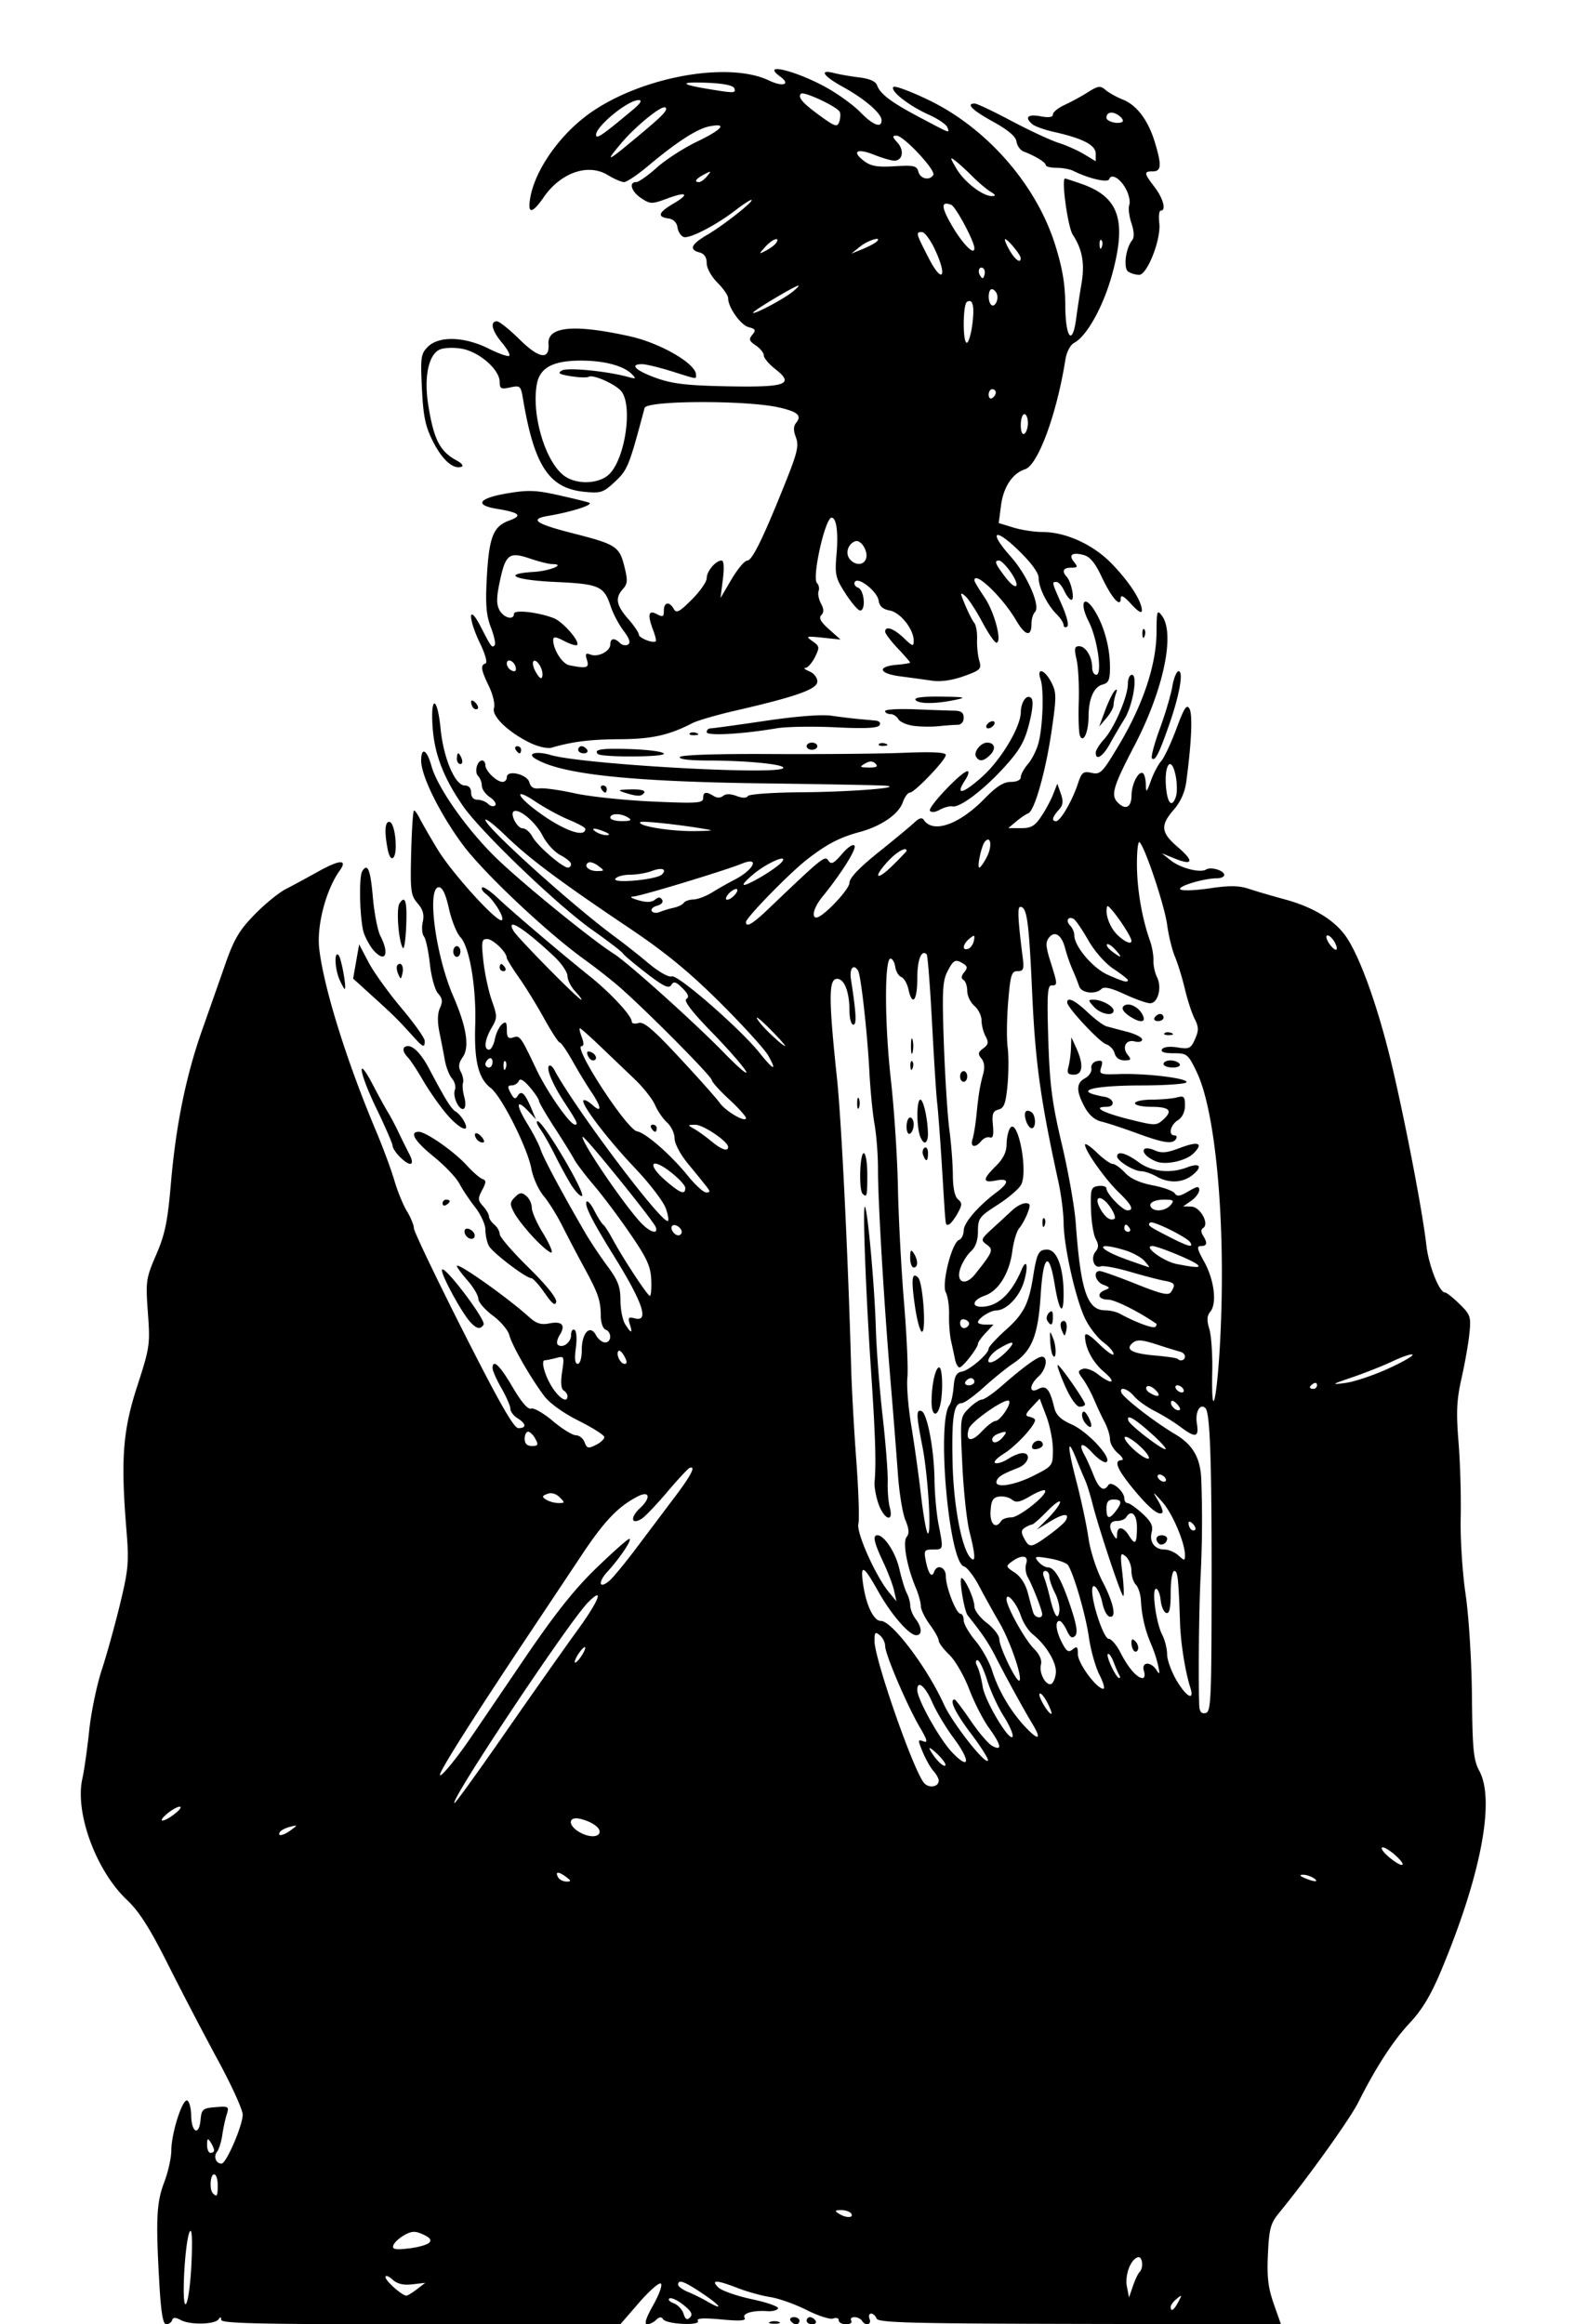
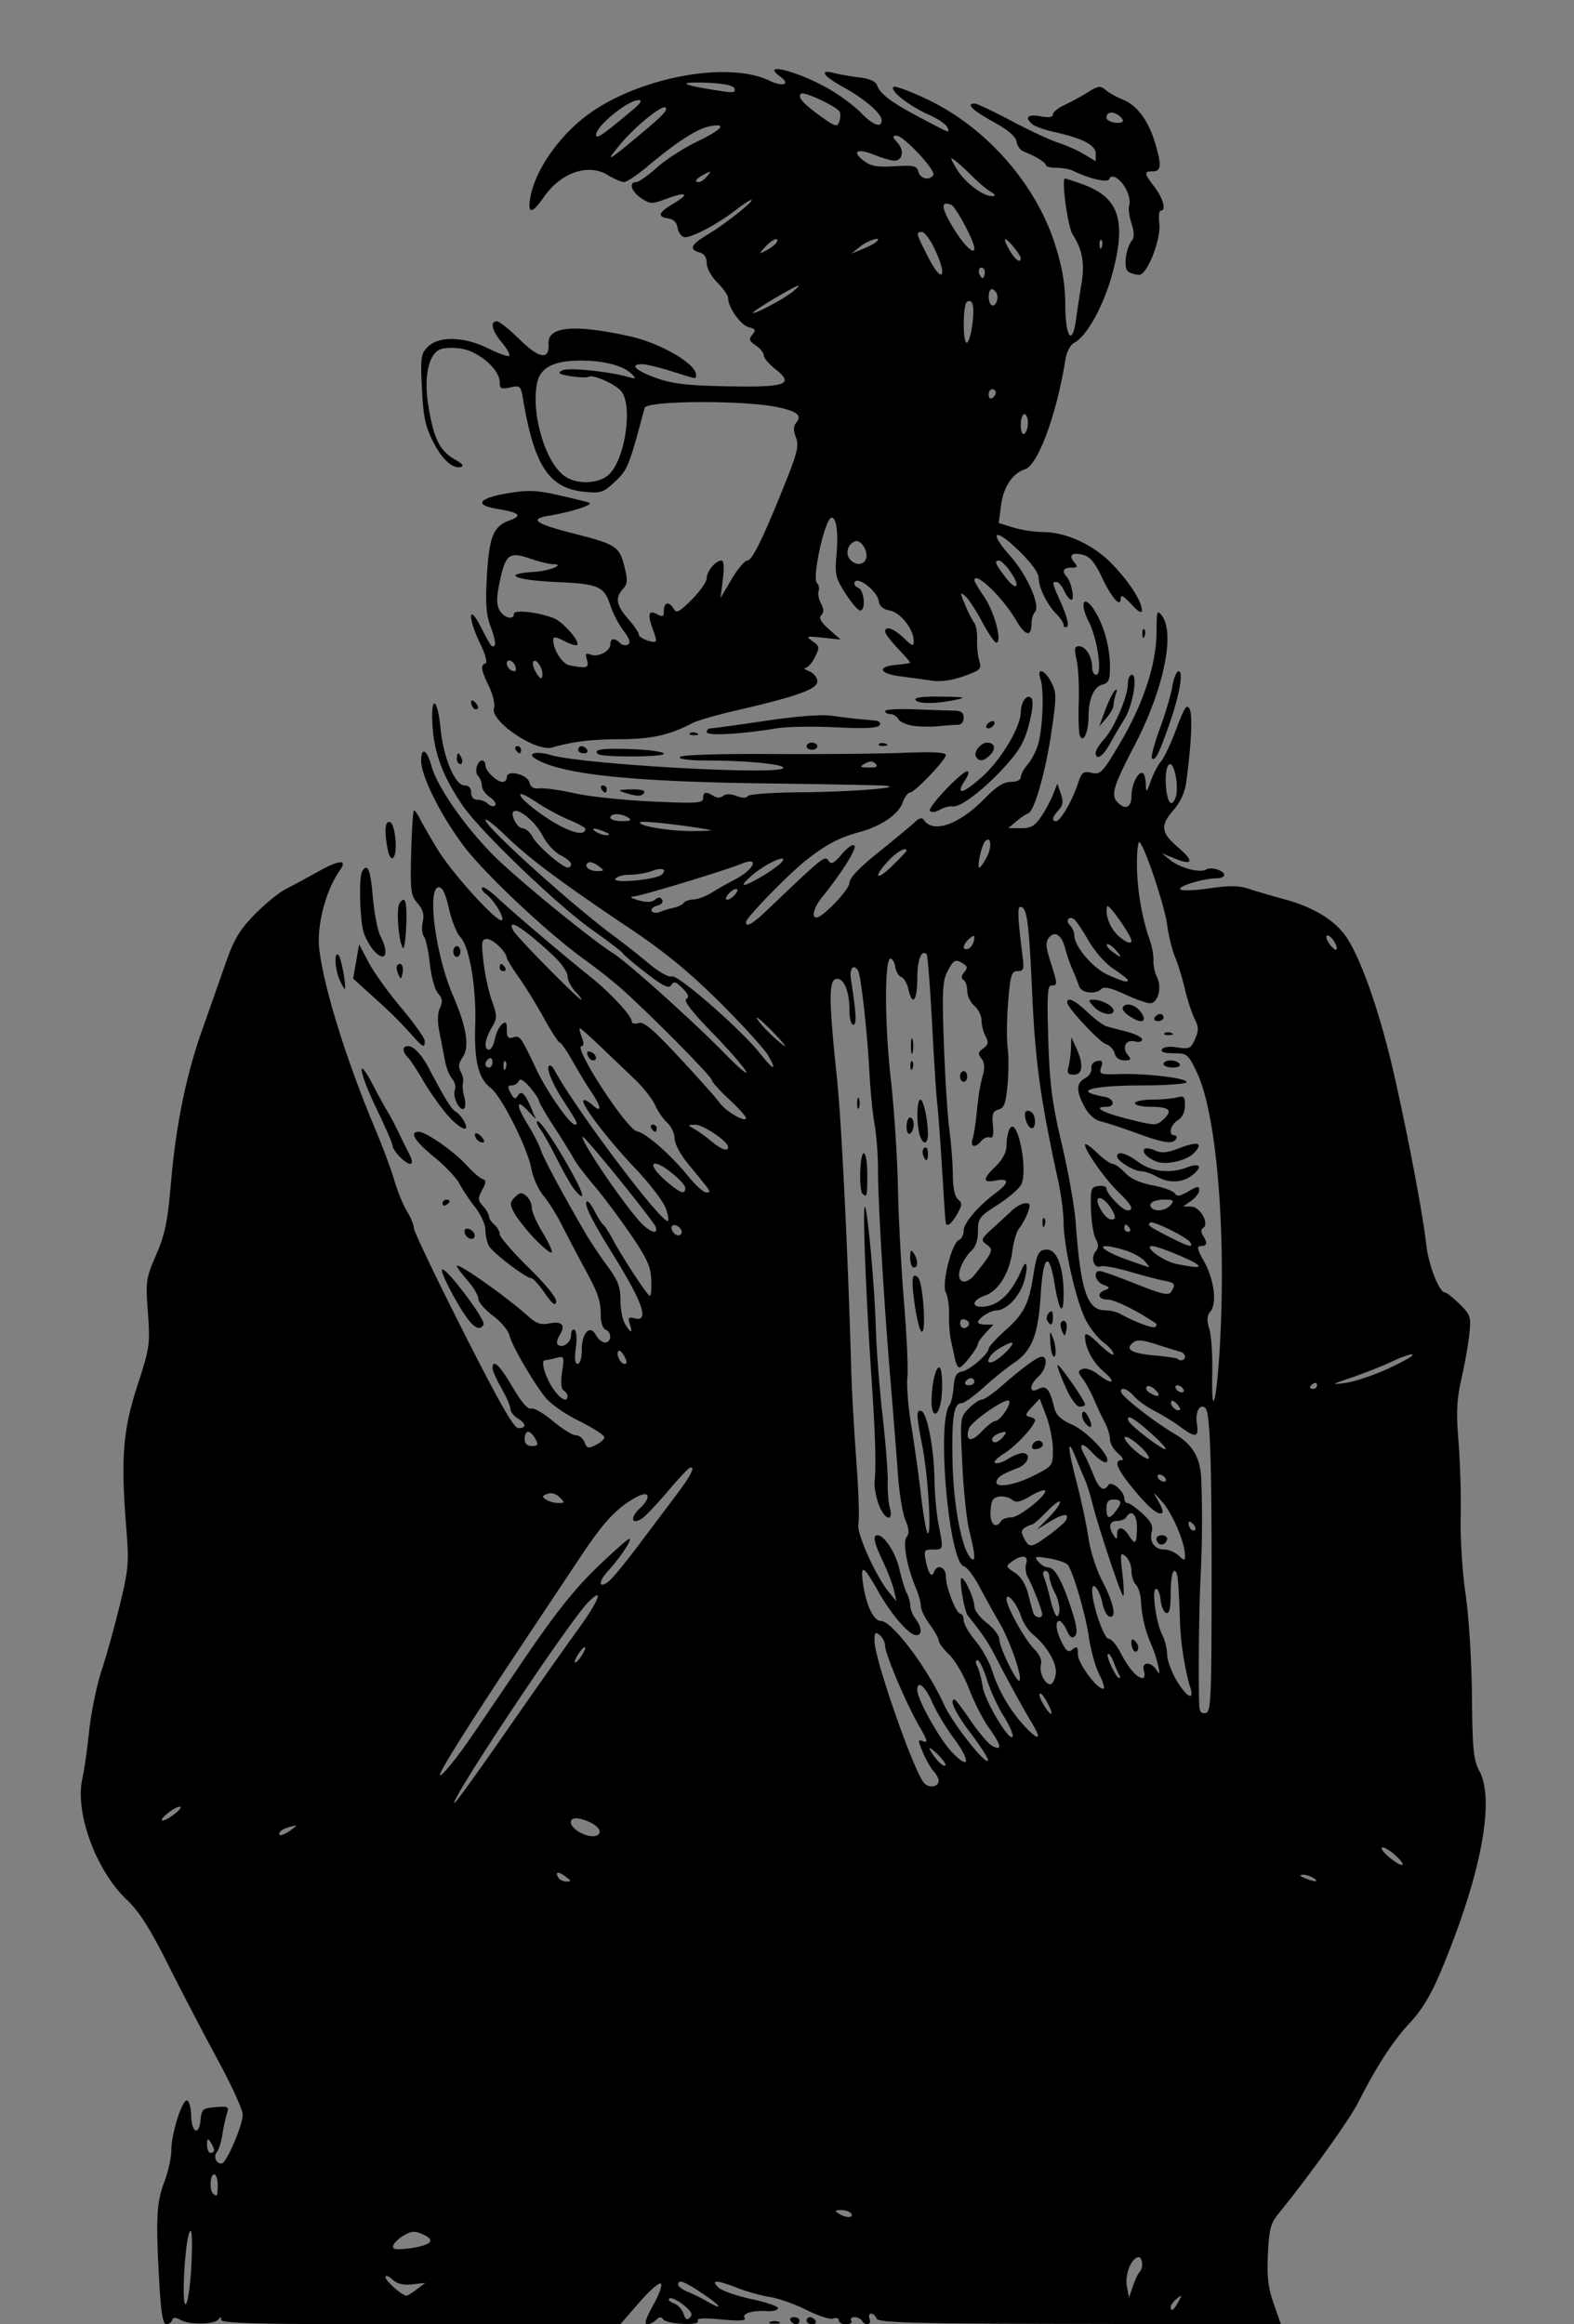
<svg xmlns="http://www.w3.org/2000/svg" width="141.12" height="208.32" viewBox="0 0 141.12 208.32">
  <rect x="0" y="0" width="141.12" height="208.32" fill="#808080" stroke="none" />
-   <path d="M0 104.16V0h141.12v208.32H0z" fill="#fff" />
  <path d="M14.29 204.72c-.333-5.787-.262-7.303.43-9.123.352-.926.64-2.21.64-2.852 0-1.524.984-4.63 1.42-4.483.187.063.35.669.361 1.347.027 1.535.698 1.864.837.41.094-.979.196-1.067 1.345-1.16 1.171-.097 1.23-.06 1.007.64-.13.407-.31 1.245-.401 1.861-.09.616-.304 1.294-.474 1.506-.335.417-.088 1.054.408 1.054.42 0 1.897-3.418 1.897-4.392 0-.435-.99-2.614-2.2-4.84a360.983 360.983 0 01-4.45-8.528c-1.68-3.346-2.626-4.836-3.736-5.884-2.764-2.612-4.676-7.813-3.99-10.86.166-.742.442-2.678.612-4.302.17-1.625.675-4.065 1.12-5.423.446-1.358 1.187-4.022 1.646-5.92.754-3.115.81-3.763.573-6.651-.52-6.348-.328-8.895.97-12.888 1.122-3.453 1.163-3.737.954-6.577-.207-2.832-.173-3.071.743-5.192.788-1.823 1.025-2.97 1.319-6.383.448-5.222 1.35-9.65 2.801-13.76.622-1.76 1.558-4.424 2.082-5.92.776-2.22 1.257-3.034 2.613-4.424.915-.937 2.167-1.962 2.783-2.279.616-.316 1.957-1.041 2.979-1.61 1.876-1.045 2.606-1.073 1.887-.072-1.246 1.736-2.087 4.948-1.843 7.035.414 3.525 2.46 10.078 5.106 16.354.622 1.477 1.357 3.463 1.634 4.414.276.95.784 2.19 1.129 2.755.344.565.62 1.243.614 1.507-.006.264 1.974 4.404 4.399 9.2 3.254 6.433 4.558 8.72 4.973 8.72.747 0 .712-.392-.078-.886-.352-.22-.64-.6-.64-.844 0-.245-.358-1.071-.796-1.837-.438-.766-.798-1.573-.8-1.793-.009-.897.642-.286 1.796 1.687.787 1.345 1.375 2.028 1.654 1.921.239-.091 1.116.41 1.95 1.113.835.703 1.765 1.279 2.067 1.279.302 0 .654.283.782.628.203.548.332.579 1.01.24.429-.213.77-.532.758-.708-.011-.176-1.049-.835-2.305-1.464-1.386-.693-2.607-1.575-3.103-2.24-1.24-1.66-2.882-4.53-3.108-5.432-.111-.442-.78-1.231-1.486-1.754-.706-.522-1.287-1.197-1.291-1.499-.005-.302-.44-1.04-.968-1.642-.528-.601-.96-1.186-.96-1.299 0-.387 4.464 2.763 6.463 4.56.665.6 1.083.733 1.827.584 1.141-.228 1.485.154.933 1.038-.22.352-.302.735-.185.853.398.398 1.202-.16 1.202-.834 0-.368.14-.582.312-.476.177.11.227.812.116 1.619-.132.966-.078 1.426.169 1.426.208 0 .363-.528.363-1.24 0-1.542.742-2.325 1.269-1.34.194.363.564.66.822.66.584 0 .621-.922.046-1.143-.233-.089-.427-.624-.431-1.19-.01-1.44-.209-2.02-1.495-4.387a158.692 158.692 0 01-1.978-3.767c-.465-.928-1.214-2.125-1.665-2.66-.45-.535-.94-1.628-1.09-2.43-.352-1.884-2.676-6.497-3.645-7.234-1.097-.836-1.491-2.42-1.387-5.584.111-3.398-.499-7.045-1.326-7.926-.332-.352-.795-1.505-1.029-2.56-.286-1.287-.581-1.919-.898-1.919-1.108 0-.31 6.08 1.281 9.76 1.207 2.792 1.482 4.571.847 5.478-.361.516-.405.861-.165 1.31.179.334.266.78.194.99-.072.21-.02.776.116 1.258.136.481.12.953-.034 1.049-.4.247-1.039-1.077-.809-1.676.106-.276-.008-.733-.252-1.015-.244-.283-.535-1.018-.645-1.634-.11-.616-.331-1.757-.49-2.537-.19-.927-.174-1.672.047-2.158.264-.578.226-.867-.168-1.304-.282-.312-.607-1.483-.733-2.641-.124-1.144-.363-2.254-.532-2.467-.169-.213-.217-.797-.107-1.297.147-.667.021-1.117-.467-1.68-.609-.703-.659-1.1-.572-4.542.053-2.074.168-3.77.256-3.77s.32.324.515.719c.196.394.912 1.636 1.593 2.759 1.313 2.167 5.429 6.688 5.774 6.343.242-.242-.735-1.822-1.457-2.359-.277-.205-.418-.46-.314-.564.105-.105.74.328 1.411.961 1.348 1.27 5.749 5.01 8.288 7.04 1.811 1.45 3.71 3.501 3.71 4.01 0 .181.273.244.606.138.47-.15 1.301.554 3.696 3.13 1.7 1.826 3.307 3.632 3.573 4.012.536.765 2.365 1.83 2.365 1.376 0-.158-.684-.918-1.52-1.688-.836-.77-1.532-1.545-1.547-1.721-.032-.377-6.451-6.817-8.542-8.57a56.97 56.97 0 00-2.837-2.208c-3.361-2.405-9.114-7.83-10.967-10.342-2.036-2.76-3.707-6.14-3.707-7.498 0-1.272.513-1.012.921.466.549 1.985 3.285 5.844 5.947 8.386 2.424 2.315 8.524 7.27 10.392 8.44 1.256.787 7.256 6.175 9.906 8.897 1.301 1.336 2.183 2.08 1.959 1.653-.224-.427-1.606-2.007-3.07-3.512-1.777-1.826-2.535-2.814-2.279-2.973.275-.17.176-.446-.347-.968-.59-.592-.783-.646-1.006-.286-.217.35-.69.126-2.215-1.048-1.067-.821-2.023-1.626-2.123-1.79-.101-.163-1.336-1.108-2.744-2.1-3.092-2.18-10.012-8.813-11.6-11.121-1.73-2.512-2.54-4.609-2.712-7.02-.21-2.942.422-2.84.713.113.26 2.638 1.3 5.081 2.162 5.081.363 0 .576.237.576.64s.213.64.576.64c.317 0 .746.17.955.379.208.208.489.264.624.125.135-.14-.079-.472-.475-.738-.396-.266-.72-.726-.72-1.021 0-.295-.149-.686-.33-.867-.363-.363-.093-1.398.364-1.398.157 0 .286.194.286.43 0 .513 1.014 1.49 1.545 1.49.206 0 .375-.191.375-.425 0-.692 1.832-.264 2.025.473.113.433.392.596.91.533.41-.051 1.825.147 3.145.44 1.32.293 4.452.625 6.96.738 4.018.182 4.56.146 4.56-.297 0-.57.27-.625.95-.195.29.184.61.18.84-.012.24-.198.668-.196 1.2.006.528.2.896.203 1.018.007.106-.172 2.264-.322 4.89-.34 4.345-.029 9.27-.422 7.422-.591-.44-.04-5.31-.133-10.824-.204-12.15-.158-18.287-.823-20.559-2.227-.765-.473.154-.684 1.383-.318 2.819.84 20.448 1.831 20.855 1.172.205-.332-3.23-.675-6.794-.678-1.64-.001-2.585-.121-2.466-.313.117-.19 3.327-.294 8.258-.267 4.437.024 9.759-.025 11.827-.11 2.575-.104 3.76-.043 3.76.193 0 .447-2.8 3.375-3.228 3.375-.179 0-.465.396-.636.88-.372 1.056-1.943 2.136-3.856 2.65-1.811.488-2.985 1.102-4.76 2.492-1.575 1.233-5.436 5.193-5.439 5.578-.003.52.586.181 1.95-1.12 4.96-4.732 5.122-4.863 5.439-4.386.252.381.475.272 1.224-.6.527-.613 1.003-.925 1.12-.735.191.308-1.198 2.509-2.919 4.626-.718.883-.974 1.82-.495 1.81.576-.01 2.96-2.517 2.96-3.112 0-.434.884-1.362 2.64-2.768 1.452-1.163 2.9-2.363 3.216-2.668.38-.364.652-.437.8-.212.831 1.266 3.189.437 5.49-1.929 1.023-1.05 1.68-1.466 2.32-1.466.536 0 .894-.173.894-.431 0-.237.289-.764.641-1.17.353-.407.779-1.257.947-1.89.395-1.487.502-4.786.185-5.709-.378-1.099.364-.888.965.275.47.91.472 1.287.016 4.408-.53 3.621-1.536 7.15-2.091 7.336-.184.061-.66.383-1.059.716l-.724.604 1.12.008c.91.007 1.251-.186 1.821-1.03.386-.57.871-1.469 1.079-1.997l.376-.96.315.898c.245.7.2 1.025-.198 1.466-.574.634-.656.996-.225.996.38 0 1.446-1.826 1.94-3.325.352-1.065.485-1.172 1.248-1.005.793.175.972-.013 2.54-2.662 2.094-3.537 3.26-7.075 3.274-9.933.01-1.93.052-2.06.48-1.494 1.21 1.6.147 6.65-2.449 11.626-1.937 3.715-2.157 4.469-1.497 5.129.702.702 1.216.427 1.226-.656.01-1.069.69-2.313 1.062-1.942.114.115.214.58.222 1.035.012.708.077.651.45-.394.24-.672.655-1.464.923-1.76.268-.297.88-1.598 1.36-2.891.705-1.904.93-2.247 1.181-1.799.29.519.176 3.08-.293 6.551a4.772 4.772 0 01-1.115 2.491c-1.23 1.405-1.161 2.053.358 3.353 1.486 1.272 1.372 1.69-.279 1.021l-1.159-.469.8.635c.88.699 2.643 1.153 3.182.82.433-.267 1.618.092 1.618.49 0 .165-.296.299-.658.299-1.168 0-3.552.718-3.281.989.144.144 1.32.105 2.613-.087 1.782-.265 2.635-.255 3.519.038.642.213 2.105.642 3.252.953 2.613.708 4.56 1.921 5.568 3.469 1.312 2.015 2.943 6.709 4.143 11.918 1.256 5.453 2.648 12.776 2.968 15.617.202 1.785 1.16 4.223 1.662 4.223.139 0 .727.464 1.307 1.031.98.958 1.043 1.144.891 2.64-.09.885-.407 2.689-.705 4.009-.441 1.952-.492 3.028-.27 5.76.149 1.848.236 4.872.192 6.72-.044 1.873.15 4.918.438 6.88.292 1.995.54 5.946.57 9.12.048 4.822.14 5.756.662 6.72 1.432 2.645.14 9.392-3.43 17.92-.903 2.156-1.71 3.505-2.777 4.64-1.515 1.612-3.057 3.985-4.653 7.164-.757 1.506-4.502 6.729-7.098 9.899-.755.923-.887 1.407-.995 3.68-.098 2.044.016 3.02.521 4.458l.647 1.84-18.042-.035c-15.099-.03-18.07-.108-18.213-.48-.094-.245-.315-.446-.49-.446-.177 0-.238.216-.137.48.204.532-.371.666-.684.16-.109-.176-.414-.32-.678-.32-.264 0-.39.144-.282.32.109.176-.099.32-.461.32-.363 0-.659-.16-.659-.354 0-.195-.223-.269-.496-.164-.274.105-1.343-.236-2.376-.758-1.034-.522-2.502-1.045-3.264-1.162-.761-.117-2.073-.48-2.916-.807-1.913-.743-2.453-.763-1.754-.064.292.292 1.654.77 3.028 1.063 1.374.293 2.426.666 2.338.83-.088.162-.52.271-.96.24-1.3-.09-2.289.198-2.043.596.163.263-.406.303-2.088.146-1.602-.148-2.247-.11-2.102.126.284.458-2.808.313-3.114-.146-.156-.235-.35-.217-.624.057-.218.218-.585.397-.816.397-.276 0-.086-.59.559-1.732.54-.958.842-1.816.674-1.92-.167-.103-1.048.672-1.958 1.722l-1.654 1.91-17.897.015c-14.22.011-17.898-.069-17.902-.39-.003-.278-.079-.295-.24-.055-.316.471-2.544.521-3.376.076-.496-.266-.7-.263-.79.008-.067.201-.304.366-.527.366-.29 0-.463-1.022-.612-3.6zm46.984 1.861c-.525-.418-1.086-.678-1.249-.578-.162.1.006.293.372.429.367.136.766.558.887.94.163.515.312.6.581.33.27-.268.117-.556-.591-1.121zm44.367-.261c.348-.653.334-.679-.149-.28-.292.24-.532.565-.532.72 0 .488.284.305.681-.44zm-88.474-3.484c.096-2.104.043-3.14-.145-2.836-.446.722-.78 6.925-.35 6.495.19-.189.412-1.836.495-3.66zM63.04 205.6c-1.698-1.143-2.24-1.344-2.24-.831 0 .158.396.451.88.65.484.198 1.24.57 1.68.826 1.543.898 1.328.464-.32-.645zm-25.657-.425l.742-.572-1.157.135c-.803.094-1.348-.037-1.782-.43-.344-.312-.626-.411-.626-.22 0 .344 1.508 1.678 1.883 1.665.108-.004.531-.264.94-.578zm64.777-1.525c.4-.395.271-1.474-.16-1.333-.653.213-1.163 1.613-.962 2.64l.186.959.348-1.015c.191-.558.456-1.121.588-1.251zm-63.683-2.638c.24-.242.083-.458-.538-.742-.723-.329-1.025-.317-1.703.065-.454.256-.891.666-.972.911-.118.355.162.412 1.362.277.83-.094 1.663-.324 1.85-.511zM76.32 198.4c-.109-.176-.513-.318-.899-.315-.57.004-.611.063-.221.315.63.407 1.372.407 1.12 0zm-56.8-2.56c0-.528-.144-.96-.32-.96-.356 0-.442 1.372-.107 1.707.362.361.427.247.427-.747zm-.325-3.12c-.003-.132-.144-.456-.315-.72-.25-.388-.311-.342-.315.24-.003.396.139.72.315.72s.318-.108.315-.24zm31.507-24.534c-.67-.49-.974-.436-.635.113.116.187.446.341.733.341.437 0 .42-.074-.098-.454zm67.058.134c-.264-.17-.696-.302-.96-.293-.316.012-.262.112.16.293.88.378 1.385.378.8 0zm7.243-2.124c-.504-.434-1.003-.703-1.107-.598-.105.105.235.531.757.947 1.235.988 1.544.68.35-.349zm-71.243-2.031c0-.4-.739-.897-1.682-1.134-1.194-.3-1.203.619-.01 1.243.844.442 1.692.388 1.692-.109zm-27.661-.15c.6-.447.595-.457-.104-.28-.399.1-.803.309-.899.464-.27.438.315.33 1.003-.183zM15.68 162.56c.44-.344.636-.629.435-.633-.2-.004-.704.276-1.12.622-.983.82-.36.829.685.011zm29.634-7.28c2.414-3.476 5.314-7.592 6.445-9.146 1.953-2.685 2.466-4.022.97-2.524-1.685 1.684-12.54 17.99-11.977 17.99.095 0 2.148-2.844 4.562-6.32zm38.846 4.311c0-.187-.21-.573-.468-.858-.257-.284-.69-1.047-.96-1.695-.457-1.095-.454-1.163.053-.969.43.165.36-.106-.328-1.281-1.144-1.953-3.097-6.528-3.097-7.257 0-.315-.216-.752-.48-.971-.408-.338-.48-.26-.474.52.01 1.629 3.468 11.548 4.429 12.706.432.52 1.325.39 1.325-.195zm-42.08-3.667c.528-.767 2.688-3.944 4.8-7.06 2.819-4.157 4.564-6.365 6.56-8.299 1.496-1.45 2.838-2.637 2.982-2.64.312-.006-.841 1.722-1.97 2.952-.911.991-.708 1.606.245.744.342-.31 1.45-1.665 2.462-3.012a3530.52 3530.52 0 013.38-4.491c1.449-1.92 1.885-2.79 1.276-2.545-.145.059-1.045 1.029-2 2.156-.954 1.126-1.98 2.201-2.28 2.388-.948.592-1.06-.106-.153-.948 1-.926.87-1.602-.201-1.05-1.755.904-2.978 2.178-4.987 5.193l-5.361 8.048c-4.268 6.407-7.141 10.94-7.361 11.61-.21.64 1.221-1.032 2.608-3.046zm41.94 1.266c-.499-.478-.793-.654-.655-.39.423.805 1.208 1.614 1.39 1.432.094-.094-.237-.563-.735-1.042zm1.48-1.415c-.695-.932-1.56-2.379-1.924-3.215-.626-1.441-1.336-2.021-1.336-1.091 0 .833 1.993 4.402 3.115 5.579 1.594 1.671 1.693.803.145-1.273zm1.555-.396c-1.397-1.845-1.98-3.059-1.467-3.059.082 0 .733.86 1.447 1.912.714 1.052 1.583 2.065 1.932 2.252.918.491.81-.086-.307-1.627-.516-.713-1.312-2.272-1.768-3.465-.455-1.192-1.256-2.578-1.78-3.08-.524-.501-.952-1.073-.952-1.27 0-.197-.36-.846-.8-1.442-.44-.596-.8-1.34-.8-1.651 0-.312-.2-1.04-.443-1.618-.806-1.911-1.207-4.125-.83-4.58.25-.3.218-.719-.113-1.51-.252-.604-.554-2.452-.67-4.109-.118-1.657-.418-5.46-.669-8.452-.591-7.074-1.122-16.044-1.118-18.901.002-1.244-.136-3.044-.307-4-.17-.957-.381-3.107-.468-4.779-.18-3.465-.756-8.594-1.01-9.004-.403-.654-.789-.195-.64.764.479 3.106.528 4.08.208 4.08-.187 0-.34-.567-.34-1.26 0-1.764-.511-2.972-1.2-2.837-.668.13-.651 1.986.08 8.897.402 3.8.997 15.943 1.27 25.92.05 1.848.258 5.592.462 8.32.203 2.728.288 5.292.188 5.699-.195.793 1.551 4.695 2.748 6.141l.663.8-.21-.95c-.114-.522-.558-1.688-.985-2.59-.812-1.719-.955-2.38-.512-2.38.624 0 1.638 1.56 1.974 3.04.2.88.499 1.85.663 2.156.165.305.304.81.31 1.12.005.31.22.844.48 1.185.581.77.606 1.459.052 1.459-.632 0-2.245-1.86-3.396-3.913-1.303-2.328-1.611-2.507-1.385-.807.263 1.978.95 3.44 1.615 3.44.998 0 4.15 4.176 5.659 7.498.756 1.663 3.769 5.493 3.939 5.006.052-.15-.632-1.231-1.52-2.405zM78.768 134.8c-.236-.66-.396-1.56-.355-2 .15-1.656.07-4.176-.317-9.92-.474-7.032-.77-14.942-.551-14.719.249.254.876 7.21.98 10.879.052 1.848.324 5.376.603 7.84.28 2.464.487 5.128.462 5.92-.026.792.059 1.836.188 2.32.366 1.376-.503 1.1-1.01-.32zm-1.435-27.813c-.342-.342-.245-3.627.107-3.627.178 0 .32.853.32 1.92 0 1.937-.04 2.094-.427 1.707zm-.482-8.107c0-.44.072-.62.16-.4.09.22.09.58 0 .8-.088.22-.16.04-.16-.4zm13.132 54.928c-.51-.805-1.178-2.26-1.485-3.235-.307-.975-.693-1.773-.859-1.773-.183 0-.189.22-.015.56.158.308.374 1.123.48 1.81.201 1.31 2.476 5.089 2.685 4.462.067-.2-.296-1.02-.806-1.824zm2.573.689c-.795-1.318-2.331-4.12-3.3-6.017-.632-1.24-1.171-2.04-2.495-3.698-.316-.396-.8-3.342-.549-3.342.301 0 1.148 1.865 1.148 2.528 0 .355.498 1.02 1.12 1.494.616.47 1.12 1.13 1.12 1.467 0 .712 1.567 3.93 1.8 3.697.289-.288-.843-3.565-1.79-5.186-.515-.88-1.329-2.346-1.809-3.257-.48-.912-1.099-1.717-1.376-1.79-1.348-.355-2.469-12.972-1.287-14.477.14-.178.301-.897.358-1.597.08-.977.253-1.3.744-1.387.694-.124 2.4-1.59 2.4-2.063 0-.16.71-.93 1.579-1.71 1.567-1.41 2.02-2.302 2.411-4.759.335-2.102.492-2.4 1.26-2.4.878 0 1.47 1.617 1.47 4.01 0 2.01-.397 1.567-.8-.891-.504-3.074-1.027-2.681-1.256.945-.23 3.62-.779 5.004-2.424 6.108-.616.413-1.824 1.39-2.684 2.17-.86.78-1.75 1.418-1.979 1.418-.71 0-.906 1.302-.811 5.382.09 3.844.828 7.7 1.628 8.5.454.454.42-.254-.114-2.375-.243-.96-.532-3.66-.642-6-.2-4.214-.195-4.26.586-5.04.433-.433.957-.787 1.166-.787.208 0 .997-.54 1.753-1.2 1.996-1.742 3.23-2.64 3.628-2.64.58 0 .392 1.142-.291 1.76-.865.783-.875 1.588-.013 1.127.692-.37 1.02.018 1.419 1.689.156.653.58 1.058 1.564 1.495 1.444.642 3.653 3.034 3.111 3.368-.177.11-.754-.273-1.282-.851-.926-1.014-1.29-.848-.647.296.171.306.524 1.096.784 1.756.472 1.203.923 1.497 1.317.86.259-.42 1.427.555 1.427 1.19 0 .236.135.43.3.43.165 0 .761.42 1.324.935.775.707.977 1.112.833 1.663-.231.885.27 1.562 1.157 1.562.36 0 .919.238 1.24.53.547.494.586.491.586-.037 0-1.105-1.133-3.757-2.032-4.758-.885-.984-.896-.987-.375-.107.296.499.465.98.377 1.069-.31.31-1.21-.43-2.626-2.156-1.441-1.757-1.752-2.532-1.024-2.552.22-.006.076-.28-.32-.611-.396-.33-.72-.89-.72-1.243 0-.354-.215-1.05-.479-1.55a31.34 31.34 0 01-.95-2.025c-.26-.616-.71-1.442-.998-1.836-.477-.65-.479-.734-.019-.91.284-.11.883.1 1.36.475 1.26.992 1.737.799.538-.218-1.005-.852-1.692-2.15-1.692-3.197 0-.364.39-.143 1.28.726.704.687 1.28 1.081 1.28.875 0-.207-.413-.681-.918-1.054-.504-.374-1.228-1.3-1.607-2.06-.854-1.709-1.937-6.496-1.955-8.641-.007-.88-.218-2.536-.468-3.68-1.61-7.378-2.07-10.684-2.353-16.96-.29-6.422-.465-7.68-1.064-7.68-.271 0-.219 1.084.22 4.56.13 1.023.062 1.2-.462 1.2-.542 0-.643.33-.844 2.74-.125 1.507-.147 3.343-.048 4.08.099.737.094 2.26-.01 3.383-.156 1.66-.308 2.074-.81 2.205-.507.132-.598.388-.501 1.404.083.875.004 1.198-.267 1.094-.213-.081-.558.06-.769.313-.55.664-1.02.567-.79-.163.11-.342.268-1.314.352-2.16.189-1.888.3-2.565.607-3.7.153-.567.094-1.059-.165-1.37-.33-.399-.301-.56.165-.901.462-.338.5-.541.208-1.09-.199-.37-.361-1.01-.361-1.423 0-.412-.288-.996-.64-1.298-.352-.301-.64-.9-.64-1.332 0-.431-.151-.878-.336-.992-.227-.14-.208-.36.06-.683.317-.381.304-.533-.065-.766-.716-.454-.886-.371-1.436.692-.438.846-.485 1.807-.32 6.48.108 3.018.33 6.495.496 7.727.165 1.232.305 3.05.31 4.04.007 1.156.174 1.937.466 2.179.39.324.38.51-.08 1.317-.294.517-.643.94-.775.942-.3.003-.228.618-.574-4.958-.164-2.64-.362-5.304-.44-5.92-.078-.616-.285-3.834-.46-7.15-.176-3.317-.393-6.103-.482-6.192-.472-.473-.844.479-.844 2.16 0 2.003-.447 2.548-.794.969-.113-.514-.401-1.009-.64-1.1-.24-.093-.484-.5-.541-.907-.058-.407-.249-.74-.425-.74-.55 0-.533 5.826.034 10.872.296 2.644.58 6.968.63 9.608.05 2.64.293 7.248.54 10.24.248 2.992.387 6.059.309 6.815-.079.757.078 2.7.348 4.32.27 1.62.663 4.423.872 6.229.209 1.806.481 3.346.605 3.423.36.222.027-5.204-.477-7.781-.559-2.855-.572-3.336-.085-3.174.515.172 1.137 3.456 1.168 6.168.014 1.232.176 3.016.36 3.964.45 2.305.456 2.276-.504 2.276-.773 0-.824.081-.637 1.017.233 1.162.54 1.566.747.983.26-.729 1.05-.433 1.05.394 0 .987.93 3.366 1.315 3.366.157 0 .285.262.285.582 0 .32.475 1.149 1.056 1.84.58.692 1.257 1.906 1.504 2.698.546 1.757 1.667 3.653 2.976 5.035 1.196 1.263 1.48 1.127.62-.298zm11.329-16.159c-.36-.36-.22-.738.275-.738.264 0 .48.136.48.301 0 .404-.5.693-.755.437zm-6.59-10.8c-.217-.262-.334-.66-.259-.886.087-.26.283-.136.536.336.47.88.292 1.235-.277.55zM83.52 125.64c0-1.51.347-3.08.68-3.08.317 0 .37 2.349.078 3.44-.29 1.086-.758.864-.758-.36zm11.992-1.37c-.44-.994-.75-1.858-.69-1.92.131-.13 2.458 3.196 2.458 3.513 0 .12-.218.217-.484.217-.28 0-.82-.76-1.284-1.81zm-9.886-2.43a116.32 116.32 0 00-.361-1.68c-.118-.528-.197-1.578-.175-2.334.02-.755-.11-1.65-.29-1.987-.4-.748.531-4.457 1.182-4.707.23-.088.419-.47.42-.846.001-.686 1.299-2.191 2.958-3.434 1.15-.86 1.118-1.284-.08-1.044-1.205.241-1.203-.112.009-1.301.643-.632.953-1.253.956-1.92.003-.543.138-1.198.302-1.456.684-1.082 1.658 3.828 1.002 5.054-.202.378-1.155 1.191-2.118 1.807-1.625 1.04-1.751 1.209-1.751 2.354 0 .815-.21 1.426-.62 1.795-.34.309-.767.986-.948 1.505-.45 1.29.423 1.668 1.304.564 1.617-2.028 1.683-2.198 1.046-2.664-.554-.405-.524-.487.515-1.436.607-.554 1.406-1.291 1.777-1.638.37-.348.907-.632 1.192-.632.433 0 .463.145.184.88-.184.483-.521 1.095-.75 1.36-.227.264-.505 1.183-.616 2.042-.258 1.98-1.232 3.568-2.453 3.993-1.072.374-1.277 1.005-.326 1.005 1.452 0 2.68-1.131 3.611-3.326.463-1.09.618-.289.209 1.077-.408 1.363-1.564 2.561-2.488 2.58-.547.01-1.637.719-1.637 1.064 0 .113.313.205.696.205h.696l-.696.74c-.383.408-.696.846-.696.974 0 .363-1.371 2.126-1.654 2.126-.14 0-.32-.324-.4-.72zm1.233-3.086c.098-.158-.038-.37-.3-.47-.291-.112-.479 0-.479.286 0 .518.5.635.78.184zm7.51 2.686c-.096-.176-.192-.752-.213-1.28-.038-.936-.03-.94.275-.18.316.788.263 2.052-.061 1.46zm.841-2.174c-.137-.315-.16-.663-.05-.773.325-.325.587.131.438.762-.133.559-.15.56-.388.011zm-13.184-2.226c-.345-2.404-.266-3.088.291-2.53.43.429.744 4.85.345 4.85-.167 0-.453-1.044-.636-2.32zm11.877 1.332c-.118-.191-.055-.508.14-.704.262-.261.357-.169.357.348 0 .773-.166.892-.497.356zm-12.298-5.652c.004-.686.073-.774.315-.4.405.626.405 1.28 0 1.28-.176 0-.318-.396-.315-.88zm11.86-3.093c-.014-.338.062-.527.168-.42.107.106.118.382.026.613-.103.255-.178.18-.194-.193zm-10.697-6.097c-.099-.258-.042-.555.126-.659.168-.104.306.108.306.47 0 .773-.178.85-.432.19zm-.326-1.85c-.29-1.082-.24-3.12.076-3.12.281 0 .672 1.796.678 3.12.002.396-.123.72-.279.72-.155 0-.37-.324-.475-.72zm-1.162-.701c0-.45.144-.819.32-.819.176 0 .32.28.32.621 0 .342-.144.71-.32.819-.181.112-.32-.157-.32-.621zm10.712-.523c-.24-.756-.036-1.1.467-.79.42.26.455 1.454.043 1.454-.165 0-.394-.299-.51-.664zM86.08 96.48c0-.264.144-.48.32-.48.176 0 .32.216.32.48s-.144.48-.32.48c-.176 0-.32-.216-.32-.48zm-4.455-.933c-.014-.338.062-.527.168-.42.107.106.118.382.026.613-.103.255-.178.18-.194-.193zm.05-1.787c0-.616.065-.868.146-.56.08.308.08.812 0 1.12-.08.308-.147.056-.147-.56zm12.23 58.85c-.282-.544-.593-.909-.692-.81-.184.184.752 1.8 1.043 1.8.088 0-.07-.445-.351-.99zm14.724-10.692c.01-11.064-.139-15.294-.553-15.709-.473-.473-.936.338-.771 1.352.208 1.286-.104 1.352-1.486.316-.56-.42-1.595-1.057-2.299-1.414-.704-.358-1.53-.95-1.837-1.317-.575-.688-1.34-.915-1.148-.34.152.455 3.006 2.666 4.826 3.738 1.59.936 2.274 2.133 2.343 4.096a99.24 99.24 0 01-.062 8.64c-.143 2.797-.21 8.778-.127 11.461.02.665.169.874.566.798.492-.095.539-1.089.548-11.621zm-1.902 9.362c-.47-1.485-.867-3.983-.93-5.84-.136-4.014-.206-4.64-.517-4.64-.178 0-.32.862-.32 1.947 0 1.414-.11 1.91-.4 1.815-.22-.072-.445-.588-.5-1.147-.055-.558-.24-1.015-.411-1.015-.414 0 0 3.068.558 4.138.236.452.43 1.228.431 1.725.001.497.376 1.54.832 2.32.881 1.503 1.646 1.927 1.257.697zm-8.16-1.186c-.355-.696-.78-2.213-.944-3.37-.279-1.972-1.341-5.636-1.868-6.445-.13-.198-.88-.468-1.668-.6-1.3-.218-1.393-.192-1 .28.237.287.626.521.865.521.606 0 1.223 1.081 2.064 3.616.526 1.586.625 2.27.368 2.528-.258.258-.458.124-.74-.495-.213-.467-.508-.849-.655-.849-.422 0-.316.901.23 1.959.408.787.586.896.96.584.38-.315.461-.237.461.447 0 .808 1.683 3.09 2.28 3.09.161 0 .003-.57-.353-1.266zm-3.906-.12c.108-.907-.845-2.518-2.07-3.499-.387-.31-.866-1.055-1.064-1.654-.375-1.135-1.287-2.19-1.287-1.49 0 .663 1.631 3.61 2.452 4.43.517.517.742 1.027.635 1.437-.19.724.425 1.897.91 1.738.178-.058.369-.49.424-.961zm5.687.152c-.093-.15-.321-.674-.507-1.164-.187-.49-.417-.812-.514-.716-.19.19.74 2.154 1.02 2.154.094 0 .095-.123.001-.274zm2.212-.366c-.26-.819.615-.881 1.124-.08.29.457.319.383.152-.4a11.796 11.796 0 00-.631-1.92 11.203 11.203 0 01-.913-3.903c-.029-.563-.232-1.204-.452-1.424-.22-.22-.4-.787-.4-1.258s-.234-1.05-.52-1.288c-.474-.393-.5-.256-.288 1.56.127 1.097.16 1.993.073 1.993-.18 0-2.223-6.135-2.77-8.32-.2-.792-.493-1.728-.654-2.08a55.574 55.574 0 01-.79-1.89c-.825-2.063-.814-1.17.024 2.054.434 1.67.918 3.946 1.076 5.058.163 1.149.71 2.836 1.268 3.907 1.016 1.951 1.28 3.344.59 3.114-.216-.072-.489-.601-.606-1.177-.256-1.248-.923-2.081-.923-1.151 0 1.24 1.053 4.325 1.476 4.325.237 0 .717.561 1.067 1.247.698 1.368 1.487 2.273 1.981 2.273.176 0 .228-.288.116-.64zm-.887-1.793c-.128-.129-.233-.454-.233-.724 0-.36.095-.396.356-.135.196.196.3.522.233.724-.067.202-.227.263-.356.135zm-49.203-.268c.005-.166-.201-.022-.46.32-.258.341-.474.757-.48.922-.005.166.201.022.46-.32.258-.341.474-.757.48-.922zm40.97-3.02c0-.348-.862-2.556-1.303-3.339-.18-.319-.239-.859-.13-1.2.234-.74-.396-.831-1.281-.184-.57.417-.559.462.256.995.542.355.975 1.041 1.19 1.884.187.729.4 1.505.474 1.725.152.453.794.55.794.12zm1.14-1.921c-.275-.532-.5-1.19-.5-1.462 0-.273-.16-.496-.354-.496-.212 0-.262.225-.123.56.127.308.364 1.123.527 1.812.388 1.64.723 2.132.849 1.25.055-.384-.125-1.133-.4-1.664zM94 137.62c.713-.516 1.397-1.102 1.52-1.301.441-.714-.147-.7-1.343.03l-1.217.745 1.04-1.052c.572-.579 1.04-1.217 1.04-1.418 0-.202-.52.17-1.156.824-.637.655-1.249 1.193-1.36 1.196-.112.003-.399.128-.637.28-.338.213-.353.423-.069.954.472.882.635.863 2.182-.258zm7.936-.662c.014-1.225-.5-1.73-.976-.959-.109.176-.477.32-.819.32-.672 0-.794.517-.301 1.28.265.41.31.399.315-.08.007-.75.546-.71 1.04.08.577.925.723.798.74-.641zm5.003-.388c-.23-.23-.379-.249-.379-.048 0 .182.096.426.213.544.118.117.288.139.379.048.09-.091-.005-.336-.213-.544zm-17.179-.251c.109-.176.521-.32.916-.32.715 0 3.33-2.1 3.011-2.42-.091-.091-.69.143-1.332.522-.92.542-1.262.607-1.623.308-.251-.208-.77-.332-1.154-.275-.558.084-.711.345-.768 1.305-.07 1.162.468 1.66.95.88zm10.275-.88c.594-.783.546-1.04-.195-1.04-.47 0-.64.213-.64.8 0 .941.248 1.013.835.24zm-49.862-1.244c-.322-.323-.744-.439-1.1-.303-.489.188-.505.266-.104.52.259.163.754.3 1.1.302.582.005.59-.034.104-.519zm42.515-1.943c1.69-.856 1.712-.885 1.712-2.32 0-.8-.267-2.154-.592-3.011l-.592-1.558-.709.758c-.588.629-.623.776-.208.861.276.057.501.188.501.29 0 .49-1.714 2.345-2.77 2.998-.65.402-1.01.79-.796.86.212.071.737-.1 1.165-.38.428-.281 1-.511 1.27-.511.826 0 .546.952-.389 1.321-1.444.57-1.795.785-1.928 1.182-.224.672 1.559.41 3.336-.49zm-.138-2.702c.167-.5.863-.582.947-.111.032.176-.2.37-.517.43-.368.071-.522-.043-.43-.32zm11.93 2.929c-.109-.176-.342-.32-.518-.32s-.23.144-.122.32c.109.176.342.32.518.32s.23-.144.122-.32zm-2.35-2.93c-.59-.525-1.165-.861-1.28-.746-.115.115.272.64.86 1.165.59.526 1.165.862 1.28.747.115-.115-.272-.64-.86-1.165zm1.079-1.084c-1.515-1.358-2.268-1.776-2.036-1.13.15.413 2.917 2.55 3.307 2.553.176.001-.396-.64-1.271-1.423zM48 128.96c-.188-.352-.481-.64-.651-.64-.17 0-.309.288-.309.64 0 .43.213.64.651.64.552 0 .6-.097.309-.64zm41.241-1.6c.426 0 1.475-1.55 1.22-1.805-.296-.297-3.392 1.848-3.596 2.492-.355 1.12.212 1.261 1.127.281.498-.532 1.06-.968 1.249-.968zm.679 1.44c.432-.521.329-.586-.454-.286-.278.107-.506.323-.506.48 0 .443.519.338.96-.194zm15.674-2.888c-.223-.268-.471-.422-.552-.341-.222.222.23.829.616.829.212 0 .188-.184-.064-.488zm3.812-5.959c.512-10.184-.381-20.278-2.113-23.873-.773-1.605-.865-1.68-2.07-1.68-.84 0-1.188-.118-1.042-.354.133-.214.681-.281 1.385-.169 1.057.17 1.203.1 1.578-.746.343-.774.335-1.084-.043-1.832-.25-.494-.641-1.691-.868-2.659-.228-.968-.626-2.264-.885-2.88-.259-.616-.576-1.912-.706-2.88-.229-1.71-1.956-6.884-2.468-7.392-.14-.14-.247.783-.239 2.05.015 2.215.454 4.762 1.17 6.782.188.528.327 1.32.31 1.76-.018.44.125 1.113.317 1.495.466.926.09 2.346-.618 2.342-.305-.002-1.334-.366-2.288-.81-1.191-.555-1.837-.704-2.064-.477-.531.531-1.804.386-2.006-.23a22.219 22.219 0 00-.606-1.52 13.93 13.93 0 01-.637-1.827c-.305-1.227-.92-1.67-1.444-1.04-.343.413-.322.796.118 2.192.645 2.048.648 2.115.09 2.115-.366 0-.417.859-.29 4.88.129 4.048.336 5.644 1.215 9.36.583 2.464 1.143 5.632 1.245 7.04.44 6.1 1.028 7.84 2.647 7.84.415 0 1.005.137 1.31.305 1.412.773 2.998 1.36 3.18 1.177.112-.111.143-.243.07-.293-1.599-1.097-3.712-2.149-4.315-2.149-.886 0-1.046-.558-.248-.864.455-.174.432-.24-.16-.46-.712-.263-.972-1.236-.33-1.236.198 0 1.656.519 3.24 1.153 2.317.926 2.935 1.067 3.155.72.432-.682.344-.83-.596-1.001-.484-.089-1.874-.452-3.09-.807-1.215-.356-2.402-.573-2.637-.483-.583.224-.914-.762-.447-1.326.287-.345.29-.621.01-1.144-.203-.379-.393-1.576-.422-2.66-.05-1.82.002-1.98.666-2.074.396-.056.72.044.72.223 0 .458 1.438 1.959 1.877 1.959.63 0 .4-.48-.778-1.617-1.219-1.179-3.019-3.719-3.019-4.26 0-.181.475.132 1.055.694.58.563 1.223 1.023 1.427 1.023.205 0 .703.357 1.108.794.485.522 1.33.906 2.477 1.123.957.182 1.85.507 1.983.724.185.3.474.256 1.217-.182.791-.468.973-.49.973-.116 0 .252-.324.685-.72.961l-.72.502.728.017c.799.019 1.649 1.556 1.061 1.919-.198.122-.204.37-.017.666.43.679.377.952-.182.952-.396 0-.34.27.293 1.403.898 1.609 1.162 3.74.554 4.473-.31.372-.333.767-.093 1.552.177.578.295 2.307.263 3.842-.1 4.795.441 2.54.72-2.997zm-5.726-14.513c-.44-.252-1.057-.462-1.371-.469-.677-.013-2.149-.923-2.149-1.328 0-.515.82-.294 1.92.517 1.17.864 2.836 1.044 4.344.471 1.163-.442 1.432-.079.5.677-.888.72-2.127.77-3.244.132zm0-1.334c-.793-.317-1.283-.802-1.105-1.09.092-.15.518-.112.947.083.613.28 1.092.236 2.248-.206 1.678-.64 2.167-.448 1.233.486-.665.665-2.485 1.063-3.323.727zm-1.76-2.54c-1.232-.452-2.656-.92-3.165-1.04-.607-.143-1.13-.6-1.52-1.327-.767-1.43-.752-2.132.055-2.564.358-.192.61-.588.56-.88-.052-.307.16-.583.5-.653.473-.097.55.014.379.551-.202.634-.109.669 1.649.613 2.433-.077 6.21.389 5.994.74-.093.15-1.925.276-4.07.279-3.632.005-5.6.346-4.373.76.259.086.747.202 1.084.256.873.14 1.037.899.195.899-1.309 0-.349.528 2.043 1.123 2.327.58 2.425.58 3.049.015.887-.802.557-1.138-1.119-1.138-.781 0-1.421-.144-1.421-.32 0-.176.684-.322 1.52-.324.836-.003 1.844-.092 2.24-.198.625-.167.72-.07.72.728 0 .574-.241 1.07-.64 1.32-.673.42-.88 1.354-.301 1.354.186 0 .25.144.141.32-.304.492-1.084.379-3.52-.515zM95.798 95.6c.106-.396.207-1.152.224-1.68l.03-.96.44.96c.676 1.477.596 2.4-.21 2.4-.546 0-.64-.14-.484-.72zm8.522-.24c0-.176.28-.32.621-.32.342 0 .71.144.819.32.112.181-.157.32-.621.32-.45 0-.819-.144-.819-.32zm-4.385-.95c-.09-.346-.433-.714-.761-.818-.603-.192-3.494-3.291-3.494-3.746 0-.528.69-.197 1.825.873.653.616 1.41 1.183 1.681 1.261.272.078 1.106.3 1.854.493.748.194 1.36.507 1.36.697 0 .19-.295.268-.66.172-.802-.21-1.181.542-.617 1.222.33.397.278.476-.314.476-.436 0-.772-.242-.874-.63zm4.472-1.803c.106-.107.382-.118.613-.026.255.103.18.178-.193.194-.338.014-.527-.062-.42-.168zm-3.243-1.604c-.447-.314-.622-.633-.444-.81.398-.399 1.306-.011 1.7.725.414.772-.214.815-1.256.085zm2.356.197c.109-.176.333-.32.499-.32.166 0 .301.144.301.32 0 .176-.224.32-.499.32-.274 0-.41-.144-.301-.32zm-5.44-.96c-.538-.594-.54-.64-.029-.64.722 0 1.789.58 1.789.971 0 .548-1.163.329-1.76-.331zm-47.2 34.899c0-.166-.158-.399-.35-.518-.226-.139-.274-.735-.134-1.663.21-1.4.192-1.44-.53-1.247-.41.11-.87.202-1.02.205-.415.007.071 1.605.797 2.624.633.89 1.237 1.182 1.237.599zm52.716-.56c-.297-.297-.648-.434-.78-.303-.13.132-.026.373.233.537.78.492 1.126.344.547-.234zm2.484-.099c-.109-.176-.342-.32-.518-.32s-.23.144-.122.32c.109.176.342.32.518.32s.23-.144.122-.32zm12-.339c0-.186-.144-.25-.32-.141-.176.109-.32.261-.32.339 0 .078.144.141.32.141.176 0 .32-.152.32-.339zm-30.72-.301c0-.176-.136-.32-.301-.32-.166 0-.39.144-.499.32-.109.176.027.32.301.32.275 0 .499-.144.499-.32zm37.08-1.164c1.308-.596 2.3-1.163 2.204-1.258-.095-.096-.873.157-1.729.562-.855.406-2.491 1.057-3.635 1.448-1.939.662-1.983.697-.65.521.786-.104 2.5-.677 3.81-1.273zm-68.455-1.103c-.196-.367-.435-.59-.53-.494-.264.264.158 1.161.546 1.161.237 0 .232-.205-.016-.667zm34.388-.583c.736-.813.443-.857-.804-.121-1.016.6-1.359 1.624-.365 1.092.31-.166.836-.603 1.17-.971zm15.867.6c0-.182-.18-.375-.4-.43a58.753 58.753 0 01-2.102-.65c-1.354-.44-1.798-.472-2.174-.16-.723.6-.094.96 1.996 1.141 1.034.09 1.94.223 2.013.296.254.253.667.132.667-.197zm-49.775-2.917c-.185-.583-.115-.66.459-.51 1.311.343.707-1.429-1.938-5.683-1.823-2.933-2.548-4.353-2.418-4.738.07-.21.388.122.705.738.317.616.68 1.192.808 1.28.127.088.503.667.835 1.286.908 1.693 3.138 5.091 3.35 5.103.1.006.157-.646.123-1.449-.05-1.2-.387-1.936-1.9-4.14-1.012-1.475-2.475-3.425-3.252-4.335-.776-.91-1.574-1.963-1.772-2.34-.199-.377-.987-1.65-1.753-2.828-.766-1.179-1.393-2.259-1.394-2.4 0-.141-.37-.689-.82-1.217-.537-.631-.874-.823-.984-.56-.092.22-.376.4-.632.4-.375 0-.394.131-.099.683.29.541.422.592.638.243.323-.522.642-.22 1.223 1.154l.406.96-.697-.741c-1.088-1.156-1.125-.569-.072 1.143.526.854 1.067 1.905 1.202 2.336.225.715 1.99 4.007 3.997 7.452.44.756 1.328 2.087 1.973 2.959.953 1.286 1.174 1.862 1.174 3.06 0 .81.19 1.78.423 2.153.541.866.692.863.415-.008zM51.19 106.16c-.353-.572-1-1.76-1.439-2.64-.438-.88-1.029-1.924-1.312-2.32-.284-.396-.39-.715-.237-.71.525.02 4.465 6.71 3.951 6.71-.177 0-.61-.468-.963-1.04zm51.415 6.85c-.294-.326-1.089-.758-1.766-.96-2.749-.824-2.511-.112.295.883.96.341 1.805.63 1.877.644.07.013-.111-.243-.406-.568zm4.74.322c-.43-.378-3.54-1.652-4.034-1.652-.87 0 1.007 1.382 2.185 1.61 1.766.341 2.2.351 1.849.042zm-.628-1.978c-.288-.466-3.384-1.993-3.601-1.776-.249.249-.143.328 1.685 1.265 1.73.888 2.232 1.021 1.916.51zm-45.596-.935c0-.378-.624-.782-.853-.552-.23.229.174.853.552.853a.302.302 0 00.301-.301zm-2.336-.449c-.231-.6-6.4-8.22-6.542-8.079-.257.257 3.594 5.948 5.191 7.672.822.886 1.628 1.13 1.35.407zm42.496.11c-.109-.176-.261-.32-.339-.32-.077 0-.141.144-.141.32 0 .176.152.32.339.32.186 0 .25-.144.141-.32zm-41.58-1.757c-.21-.615-1.454-2.243-2.762-3.62-2.479-2.607-4.907-5.8-4.625-6.082.09-.09.452.098.805.417.863.781.813.183-.097-1.158-.406-.599-1.162-1.843-1.68-2.764-.518-.921-1.037-1.675-1.153-1.676-.117 0-.75-.972-1.406-2.16-.656-1.188-1.676-2.844-2.267-3.68-.591-.837-1.08-1.63-1.086-1.76-.023-.518-1.242-1.68-1.762-1.68-.485 0-.523.236-.328 2 .122 1.1.461 2.681.754 3.514.5 1.42.499 1.57-.02 2.449-.618 1.046-.723 1.957-.225 1.957.18 0 .414-.429.519-.953.104-.524.389-1.118.632-1.319.356-.296.441-.201.441.494 0 .677.12.823.565.682.61-.194.669-.114 2.072 2.838.985 2.07 3.018 4.978 3.482 4.978.308 0 .176-.27-1.01-2.08-.96-1.464-1.552-2.842-1.356-3.158.097-.156.32-.014.497.317 1.806 3.38 9.443 13.561 10.173 13.561.122 0 .049-.503-.162-1.117zM44.8 86.72c0-.176.064-.32.141-.32.078 0 .23.144.339.32.109.176.045.32-.141.32-.187 0-.339-.144-.339-.32zm54.701 21.414c-.76-1.067-1.47-.968-.894.125.434.825.939 1.203 1.304.977.143-.088-.041-.585-.41-1.102zm5.459-.134c.34-.409.253-.48-.582-.48-.973 0-1.509.363-1.116.755.366.366 1.29.217 1.698-.275zm-43.52-1.532c0-.226-.61-.88-1.356-1.453-1.756-1.35-2.097-.658-.399.81 1.312 1.133 1.755 1.296 1.755.643zm1.882-.148a142.16 142.16 0 00-1.64-2.02c-.688-.837-1.202-1.807-1.202-2.271 0-.445-.3-1.081-.666-1.413-.367-.332-.853-1.038-1.082-1.57-.228-.531-1.044-1.568-1.813-2.304l-3.097-2.96c-.933-.892-1.758-1.622-1.832-1.622-.074 0 .003.36.17.8.198.521.193.8-.014.8-.816 0 4.04 7.465 4.968 7.638.802.149 3.037 2.107 4.579 4.012.653.807 1.385 1.468 1.626 1.469.371 0 .372-.086.003-.559zm-4.922-5.2c-.109-.176-.045-.32.141-.32.187 0 .339.144.339.32 0 .176-.064.32-.141.32-.078 0-.23-.144-.339-.32zm-5.71-6.544c-.118-.31-.024-.404.286-.285.506.194.638.749.178.749-.157 0-.366-.209-.463-.464zm12.59 8.224c0-.49-2.232-2-2.943-1.99-.713.009-.716.021-.097.37.352.2 1.047.7 1.545 1.111.91.754 1.495.953 1.495.509zm-19.967-7.673c-.106-.107-.182.082-.168.42.016.372.091.448.194.193.092-.231.08-.507-.026-.613zm-1.153.054c0-.274-.144-.41-.32-.301-.176.109-.32.333-.32.499 0 .166.144.301.32.301.176 0 .32-.224.32-.499zm24.738-.541c-.318-.572-2.268-2.72-4.333-4.774-2.763-2.748-4.903-4.505-8.101-6.654-6.267-4.208-9.018-6.262-11.104-8.286-1.012-.982-1.84-1.629-1.84-1.437 0 .636 7.948 7.795 11.68 10.521a69.762 69.762 0 012.92 2.308c.955.799 1.837 1.297 2.11 1.193.522-.201 6.128 4.681 7.865 6.851 1.268 1.584 1.591 1.696.803.278zm.382-2.16c-1.286-1.317-1.856-1.703-1.08-.73.521.651 1.978 1.985 2.185 2 .08.005-.418-.566-1.105-1.27zm-17.704-3.62c-.383-.408-.696-1.027-.696-1.376s-.54-1.142-1.2-1.762c-2.692-2.53-4.366-3.583-3.644-2.291.333.594 5.83 6.169 6.083 6.169.084 0-.16-.333-.543-.74zm49.544-1.015c0-.086-.577-.537-1.281-1.004-.742-.49-1.694-1.569-2.26-2.558-.538-.94-1.123-1.799-1.3-1.908-.496-.307-.764.148-.338.574.209.209.379.605.379.88 0 .984 1.655 2.94 2.989 3.534 1.41.627 1.811.734 1.811.482zm-1.122-2.727c-.32-.353-.655-.568-.746-.477-.09.091.112.376.451.632.866.655.976.597.295-.155zm-12.681-.814c.101-.522.047-.546-.4-.175-.612.508-.688 1.101-.117.911.22-.073.453-.405.517-.736zm32.363.176c-.188-.352-.483-.64-.654-.64-.172 0-.133.285.088.64.22.352.514.64.654.64s.1-.288-.088-.64zm-18.24-.155c0-.478-2.065-3.411-2.173-3.087-.225.675.235 1.92.957 2.593.657.612 1.216.84 1.216.494zM60.405 81.36c.398-.087.803-.284.899-.44.095-.154.49-.292.875-.304.385-.013 1.133-.295 1.661-.626a31.398 31.398 0 011.985-1.126c1.764-.901 2.352-2.133.696-1.459-1.546.63-9.102 2.919-9.721 2.945-.392.016-.226.146.428.334.732.211 1.2.197 1.491-.044.309-.256.484-.255.645.005.128.207-.06.43-.448.532-.368.096-.584.312-.48.48.104.168.426.205.716.083.29-.123.854-.294 1.253-.38zm5.515-1.201c.222-.268.257-.48.078-.48-.176 0-.499.216-.718.48-.222.268-.257.48-.078.48.176 0 .499-.216.718-.48zm2.396-1.614c.764-.448 1.562-1.023 1.773-1.276.671-.81-1.365.077-2.597 1.13-1.354 1.158-1.008 1.22.824.146zm-8.977-.163c.5-.49 0-.66-.915-.312-.476.181-1.352.329-1.946.329-.594 0-1.182.165-1.307.367-.276.446 3.694.08 4.168-.384zm21.941-2.128c0-.399-.864.077-1.632.899-1.404 1.504-1.111 1.875.352.446.704-.687 1.28-1.293 1.28-1.345zM53.633 77.6c-.334-.253-.732-.382-.885-.288-.462.286.043.769.79.758.679-.01.682-.025.095-.47zm-2.433-.152c0-.171-.43-.534-.957-.806-.526-.273-1.238-1.046-1.581-1.72-.607-1.189-2.032-2.425-2.563-2.222-.434.166.244 1.54.76 1.54.265 0 .665.348.89.774.42.793 2.678 2.746 3.175 2.746.152 0 .276-.14.276-.312zm37.285-.657c.479-.927.356-1.94-.167-1.379-.314.336-.752 2.348-.512 2.348.098 0 .403-.436.679-.97zm-36.006-2.505c0-.113-.666-.48-1.479-.814-.813-.334-2.169-1.073-3.014-1.641-1.765-1.188-1.795-.632-.038.712 2.353 1.8 4.536 2.64 4.53 1.743zm1.761.274c-.88-.378-1.385-.378-.8 0 .264.17.696.302.96.293.316-.012.262-.112-.16-.293zm9.44-.169c-2.004-.395-6.118-.86-6.27-.707-.323.322 2.495.808 4.67.805 1.144-.002 1.864-.046 1.6-.098zm-7.36-1.111c-.629-.406-1.6-.406-1.6 0 0 .176.468.318 1.04.315.79-.004.924-.08.56-.315zm49.116-1.906c.109-.344.103-1.136-.014-1.76-.39-2.075-1.12-1.06-.854 1.186.154 1.304.552 1.568.868.574zm-26.941-2.927c-.253-.253-.52-.256-.944-.01-.518.301-.475.345.353.353.688.007.848-.086.59-.343zM69.04 208.108c.22-.089.58-.089.8 0 .22.089.04.161-.4.161s-.62-.072-.4-.16zm1.84-.108c-.109-.176.027-.32.301-.32.275 0 .499.144.499.32 0 .176-.136.32-.301.32-.166 0-.39-.144-.499-.32zm1.44 0c0-.176.136-.32.301-.32.166 0 .39.144.499.32.109.176-.027.32-.301.32-.275 0-.499-.144-.499-.32zm-30.165-89.52c-.845-.94-2.77-4.538-2.511-4.697.353-.219 3.949 4.56 3.715 4.938-.286.463-.633.394-1.204-.241zm6.681-2.587c-.507-.733-1.047-1.333-1.199-1.333-.476 0-3.478-2.283-3.805-2.895-.172-.32-.312-.968-.312-1.438s-.412-1.38-.916-2.021-1.143-1.598-1.42-2.126c-.278-.528-1.305-1.608-2.282-2.4-1.722-1.395-2.234-2.24-1.357-2.24.645 0 3.168 1.761 4.291 2.996.548.602 1.187 1.159 1.42 1.237.348.117.343.295-.028.992-.4.75-.39.918.08 1.437.292.324.532.74.532.924 0 .185.216.515.48.734.264.22.48.602.48.852s1.163 1.596 2.585 2.993c1.603 1.576 2.545 2.746 2.48 3.08-.076.393-.359.175-1.029-.792zm-.918-4.89c-.747-.784-1.565-1.821-1.817-2.304-.407-.778-.4-.937.064-1.4.432-.433.61-.452 1.019-.112.273.226.496.702.496 1.057s.44 1.36.978 2.235c.539.875.898 1.672.799 1.771-.1.1-.792-.462-1.539-1.246zm-6.171-.304c-.116-.188-.134-.418-.04-.512.229-.23.853.174.853.552 0 .409-.552.382-.813-.04zm-2.067-2.84c0-.186.144-.339.32-.339.176 0 .32.064.32.141 0 .078-.144.23-.32.339-.176.109-.32.045-.32-.141zm-3.84-4.179c-.352-.352-.64-.794-.64-.981 0-.188-.659-1.705-1.463-3.37-1.57-3.25-1.805-4.975-.279-2.049.505.968 1.098 2.048 1.317 2.4.22.352.639 1.144.933 1.76.293.616.74 1.516.99 2 .545 1.046.079 1.177-.858.24zm6.867-1.621c-.345-.558.048-.676.487-.147.252.304.276.488.064.488-.187 0-.435-.154-.551-.341zm-2.743-2.299c-.622-.748-1.548-2.08-2.057-2.96-.509-.88-1.11-1.79-1.336-2.023-.533-.549-.524-1.017.02-1.017.497 0 1.214.76 1.846 1.958 1.485 2.811 2.014 3.67 2.4 3.896.24.14.586.535.77.88.63 1.177-.457.692-1.643-.734zm-2.89-6.832c-1.427-1.576-1.746-1.893-3.577-3.553l-1.837-1.666.27-1.534.269-1.535.839 1.6c.461.88 1.785 2.723 2.94 4.096 1.156 1.372 2.102 2.704 2.102 2.96 0 .64-.14.59-1.006-.368zm-6.623-5.103c-.436-.958-.507-2.66-.091-2.209.247.269.74 3.024.54 3.024-.042 0-.244-.367-.449-.815zm5.239-.559c-.137-.315-.16-.663-.05-.773.325-.325.587.131.438.762-.133.559-.15.56-.388.011zM33.512 85.2c-.28-.308-.668-.984-.865-1.501-.382-1.005-.506-5.07-.17-5.612.48-.777.735-.158.95 2.304.126 1.447.433 3.024.681 3.504.83 1.605.443 2.453-.596 1.305zm7.128.081c0-.264.144-.48.32-.48.176 0 .32.216.32.48s-.144.48-.32.48c-.176 0-.32-.216-.32-.48zm-4.523-.32c-.389-.61-.607-3.522-.3-3.99.522-.798.698-.179.598 2.112-.052 1.209-.187 2.054-.298 1.878zm-1.353-8.82c-.326-1.632-.249-2.608.196-2.462.478.158.727 2.763.305 3.185-.183.183-.376-.097-.501-.723zm48.61-3.478c-.202-.326 2.858-3.542 3.369-3.542.171 0 .073.364-.219.81-.916 1.398-.216 1.251 1.544-.323 1.676-1.5 3.434-4.436 3.453-5.767.013-.935.543-1.664.93-1.277.21.21.149.989-.182 2.302-.4 1.59-.837 2.357-2.19 3.853-1.865 2.06-4.018 3.693-4.687 3.556-.238-.048-.747.086-1.133.3-.417.231-.775.267-.885.088zM56 71.04c-.676-.217-.586-.261.579-.288.845-.02 1.302.092 1.181.288-.225.365-.62.365-1.76 0zm-2.08-.32c-.109-.176-.045-.32.141-.32.187 0 .339.144.339.32 0 .176-.063.32-.141.32-.078 0-.23-.144-.339-.32zM40.96 68c0-.264.057-.48.126-.48s.208.216.31.48c.101.264.044.48-.126.48-.17 0-.31-.216-.31-.48zm46.551-.174c-.254-.411.414-1.266.99-1.266.683 0 .824.55.28 1.094-.589.588-.98.641-1.27.172zm15.772.15c-.112-.111.203-1.303.698-2.65.495-1.345 1.002-3.058 1.127-3.806.126-.748.378-1.36.561-1.36.462 0 .085 2.131-.852 4.814-.901 2.578-1.259 3.278-1.534 3.002zm-49.679-.398c-.415-.416.362-.529 3.004-.435 1.62.057 2.912.242 2.912.416 0 .307-5.61.325-5.916.019zm44.636-.12c0-.21.337-.75.748-1.2.911-.996 2.132-3.835 2.132-4.957 0-.452.164-.821.363-.821.55 0 .076 2.793-.672 3.972a48.941 48.941 0 00-1.285 2.188c-.644 1.173-1.286 1.58-1.286.818zm-52-.258c-.109-.176-.045-.32.141-.32.187 0 .339.144.339.32 0 .176-.064.32-.141.32-.078 0-.23-.144-.339-.32zm5.6 0c0-.176.136-.32.301-.32.166 0 .39.144.499.32.109.176-.027.32-.301.32-.275 0-.499-.144-.499-.32zm-4.32-.623c-1.972-.964-3.459-2.402-3.23-3.123.106-.334-.096-1.205-.448-1.935-.725-1.5-.785-1.898-.314-2.055.19-.063-.013-.819-.48-1.785-1.114-2.31-1.073-3.691.046-1.519.965 1.873 1.006 1.927 1.26 1.673.107-.107-.047-.824-.341-1.595-.419-1.096-.499-2.064-.368-4.454.2-3.653.575-4.608 2.008-5.127 1.23-.445.952-.712-1.093-1.05-2.056-.338-1.673-.943.872-1.38 1.884-.323 2.595-.301 4.56.136 1.28.285 2.544.592 2.808.683.506.174-1.483.823-3.642 1.189-1.744.295-1.152.71 2.242 1.574 3.818.972 4.129 1.171 4.574 2.94.317 1.258.298 1.574-.12 2.035-.725.801-.61 1.461.466 2.687.528.601.96 1.238.96 1.414 0 .303 1.296.805 1.515.587.057-.057-.045-.493-.226-.968-.536-1.409-.439-1.865.311-1.464.543.29.64.243.64-.309 0-.772.493-.856.887-.152.232.414.507.272 1.616-.838.736-.735 1.337-1.597 1.337-1.916 0-.628.805-1.585 1.333-1.585.208 0 .25.612.117 1.68l-.21 1.68.986-1.68c.543-.924 1.18-1.68 1.418-1.68.443 0 1.486-2.149 3.517-7.25.974-2.444 1.112-3.072.836-3.798-.234-.615-.227-.995.024-1.297.533-.643.14-.995-1.54-1.376-2.92-.663-11.868-.633-12.048.041-1.394 5.23-1.52 5.545-2.64 6.597-1.053.99-1.273 1.065-2.733.925-3.193-.307-4.517-2.305-5.532-8.343-.194-1.157-.255-1.21-1.147-1.015-.817.18-.941.115-.941-.49 0-1.118-1.871-2.737-3.45-2.988-.783-.124-1.637-.075-1.99.114-.965.516-1.353 2.502-.964 4.937.498 3.113 1.043 4.174 2.563 4.984.44.235.628.483.418.553-.746.25-1.71-.6-2.547-2.245-.692-1.36-.877-2.24-1-4.748-.14-2.825-.095-3.136.53-3.76.985-.986 3.274-.92 5.434.156.923.46 1.761.754 1.862.653.101-.1-.194-.632-.656-1.181-.893-1.061-1.093-1.909-.45-1.909.214 0 1.124.725 2.022 1.612 1.759 1.737 2.709 1.887 2.605.413-.11-1.57 2.286-1.793 7.296-.682 2.741.608 5.927 2.455 5.927 3.436 0 .42.215.45-2.189-.303-1.115-.35-2.303-.636-2.64-.636-1.167 0-.6.566 1.229 1.227 1.472.533 2.749.684 6.387.756 5.294.106 6.075-.172 4.33-1.538-.57-.446-1.037-1-1.037-1.23 0-.229-.322-.63-.716-.892-.594-.395-.647-.558-.311-.962.339-.409.287-.518-.324-.675-.721-.186-1.849-1.777-1.849-2.607 0-.237-.432-.862-.96-1.39-.546-.546-.96-1.299-.96-1.747 0-.518-.219-.845-.64-.955-.988-.258-.769-.73.753-1.622 1.464-.859 4.267-3.085 3.883-3.085-.123 0-.749.407-1.39.904-1.753 1.359-4.175 2.608-4.68 2.414-.247-.095-.493-.484-.547-.865-.062-.436-.366-.73-.819-.795-1.023-.146-.895-.532.44-1.32 1.518-.895 1.232-1.122-.57-.454-1.345.498-1.481.496-2.29-.034-.889-.582-1.164-1.45-.46-1.45.22 0 1.048-.582 1.84-1.292.792-.71 2.404-1.753 3.582-2.32 2.31-1.109 2.807-1.713 1.138-1.382-1.119.222-2.938 1.4-5.571 3.609-.908.762-1.844 1.384-2.08 1.384s-.895-.286-1.465-.633c-1.756-1.07-4.204-.222-5.735 1.987-1.063 1.534-1.478 1.537-1.2.007.458-2.528 2.71-5.693 5.387-7.572 4.6-3.229 12.346-4.632 15.998-2.899 1.284.61 1.988.364 1.009-.352-1.774-1.297 1.377-.546 4.152.99 1.064.59 2.432 1.583 3.04 2.209 1.137 1.17 1.905 1.462 1.905.724 0-.609-1.506-1.911-3.44-2.976-1.818-1-2.21-1.615-.8-1.253.484.124 1.502.3 2.263.391.888.107 1.449.354 1.567.692.27.777 1.264 1.53 3.77 2.855 2.896 1.533 2.75 1.48 2.537.927-.1-.262-.856-.777-1.68-1.144-1.763-.787-3.491-2.144-3.156-2.48.13-.13 1.561.404 3.181 1.186 5.205 2.512 9.63 7.582 11.318 12.963.656 2.093.9 3.538.908 5.392.014 2.949.638 3.748.973 1.246a111.9 111.9 0 01.487-3.195c.3-1.763.068-3.042-.786-4.345-.444-.678-1.045-5.039-.694-5.039.061 0 .74.222 1.507.492 3.317 1.17 4.024 3.227 2.746 7.988-.782 2.914-2.272 5.625-3.43 6.245-.354.19-.682.818-.793 1.519-.777 4.89-2.458 9.449-3.62 9.818-1.114.353-1.931 1.58-2.146 3.218l-.21 1.6 1.304.4c.717.22 1.877.4 2.577.4 2.162 0 4.649 1.149 6.337 2.928 1.578 1.662 2.61 3.284 2.617 4.112.003.298-.357.083-.946-.565-.67-.735-.951-.89-.951-.52 0 .886-.81-.036-1.72-1.96-.598-1.262-1.05-1.795-1.647-1.945-1.012-.254-1.337.015-.8.662.342.411.298.488-.274.488-.715 0-.866.308-.4.816.41.448.738 2.064.418 2.064-.15 0-.438-.36-.639-.8-.2-.44-.511-.8-.691-.8-.437 0-.44-.017.463 2.027.467 1.055.663 1.866.48 1.979-.17.105-.31.04-.31-.147 0-.186-.28-.62-.623-.962-.852-.852-1.617-2.396-1.617-3.263 0-.453-.671-1.368-1.819-2.48-2.17-2.101-2.69-1.676-.688.564 1.482 1.66 2.703 4.454 2.175 4.982-.17.17-.308.63-.308 1.025 0 1.24-.55 1.126-1.378-.285-1.226-2.09-3.742-4.494-3.742-3.578 0 .1.41.785.912 1.52.893 1.31 1.608 4.058 1.056 4.058-.153 0-.73-.845-1.28-1.878-.55-1.032-1.232-2.07-1.516-2.305-.472-.392-.472-.324.003.813.286.683.652 1.401.814 1.597.162.195.276.854.252 1.464-.024.61.063 1.474.195 1.92.221.75.119.853-1.382 1.393-1.02.367-2.063.518-2.817.41-.658-.096-1.959-.274-2.89-.396-1.933-.253-2.105-.883-.282-1.037.646-.055 1.175-.143 1.175-.196 0-.052-.504-.63-1.12-1.283-.616-.653-1.12-1.321-1.12-1.485 0-.557.763-.299 1.663.563.804.77.897.796.895.24-.003-1.033-1.193-2.527-2.15-2.702-.61-.111-.92-.385-.99-.874-.118-.833-1.828-2.185-2.136-1.688-.111.18.023.415.298.52.554.213.709 2.044.173 2.044-.18 0-.768-.684-1.307-1.52-.895-1.387-.965-1.69-.81-3.47.175-2.001 0-3.33-.439-3.33-.575 0-1.78 5.385-1.31 5.856.167.166.231.49.144.718-.088.229.008.73.214 1.115.268.501.276.798.029 1.045-.248.248-.052.607.69 1.267l1.036.92-1.6-.166c-1.496-.156-1.555-.135-.913.316.64.45.655.546.217 1.426-.26.519-.64.952-.847.963-.207.011-.053.15.343.31.399.16.72.566.72.909 0 .69-1.853 1.35-7.36 2.618-1.672.385-3.4.887-3.84 1.115-2.072 1.078-3.651 1.429-6.486 1.442-2.66.012-4.255.21-6.154.763-.352.102-1.216-.096-1.92-.44zm1.115-6.177c-.007-.583-.566-1.375-.804-1.138-.111.112-.042.504.154.87.404.755.657.86.65.268zm-2.44-.72c-.194-.508-.755-.666-.755-.213 0 .338.35.693.683.693.141 0 .174-.216.073-.48zm6.43-.528c-.177-.557-.116-.65.321-.482.684.263 1.774-.304 1.774-.921 0-.558.375-.606.868-.113.196.196.52.255.72.131.25-.154.123-.542-.403-1.236-.423-.556-.941-1.54-1.153-2.185-.596-1.819-1.027-2.009-4.96-2.186-3.66-.165-4.863-.719-1.952-.9 1.476-.09 2.933-.7 1.675-.7-.293 0-1.196-.225-2.006-.5-1.862-.632-2.18-.39-2.7 2.06-.301 1.417-.309 2.04-.032 2.557.379.708 1.303.946 1.303.335 0-.387 2.146-.153 3.555.388.837.321 2.4 2.112 2.103 2.409-.087.087-.604-.072-1.148-.354-.778-.402-.99-.42-.99-.087 0 .852.816 2.13 1.44 2.256 1.565.315 1.811.242 1.585-.472zm37.938-7.947c-.377-.53-.82-.965-.985-.965-.468 0-.362.279.57 1.5 1.03 1.35 1.41.861.415-.535zm-12.928-1.1c.253-.66-.443-1.793-.975-1.588-.647.248-.892 1.09-.466 1.604.473.57 1.219.562 1.44-.016zm-22.95-7.668c1.406-1.497 2.043-6.134 1.012-7.376-.53-.639-2.532-1.527-2.912-1.292-.146.09-.867.069-1.602-.049-1.058-.169-1.224-.276-.798-.515.512-.286 4.01.055 5.935.58.711.195.747.166.32-.261-.746-.746-2.476-1.204-4.544-1.204-2.499 0-3.684.624-3.958 2.085-.505 2.694.71 6.877 2.38 8.19 1.135.893 3.255.813 4.167-.158zm37.475-4.536c0-.43-.144-.781-.32-.781-.176 0-.32.44-.32.979 0 .571.133.896.32.781.176-.109.32-.55.32-.979zm-2.88-2.72c0-.165-.144-.301-.32-.301-.176 0-.32.225-.32.499s.144.41.32.301c.176-.109.32-.333.32-.499zm-2.109-6.071c.22-1.654.052-2.38-.473-2.056-.377.233-.395 3.666-.02 3.666.154 0 .376-.725.493-1.61zm-16.168-2.914c.42-.328.68-.596.577-.596-.287 0-4.06 2.25-4.06 2.422 0 .225 2.605-1.14 3.483-1.826zm18.373.153c-.09-.236-.293-.429-.45-.429-.335 0-.387 1.073-.068 1.391.309.31.716-.447.518-.962zm-5.558-3.996c-.4-.854-.919-1.553-1.153-1.553-.581 0-.564.068.597 2.33 1.225 2.386 1.716 1.7.556-.777zm4.375 1.734c-.325-.326-.593.164-.326.596.201.326.277.326.385.001.074-.222.048-.491-.059-.597zm3.316-.967c-.013-.3-1.15-1.68-1.385-1.68-.096 0 .071.431.37.958.51.894 1.04 1.271 1.015.722zm-21.908-1.362c.37-.598-.38-.32-.991.369-.606.681-.605.684.092.318.386-.203.79-.512.9-.687zm8.943-.059c.68-.58-.678-.202-1.424.397l-.8.642.96-.39c.528-.214 1.097-.506 1.264-.649zm8.816.55c0-.607-1.67-3.736-2.078-3.892-.804-.309-.894.058-.296 1.213.994 1.922 2.374 3.48 2.374 2.68zm11.393-.722c-.106-.107-.182.082-.168.42.016.372.091.448.194.193.092-.231.08-.507-.026-.613zm-9.946-4.346c-.348-.21-1.068-.817-1.6-1.35-.532-.534-1.23-1.172-1.551-1.42-.506-.389-.492-.293.1.712.712 1.206 2.371 2.476 3.204 2.453.347-.01.305-.12-.153-.395zM63.4 15.788c.398-.483.372-.497-.281-.15-.745.398-.928.682-.44.682.155 0 .48-.24.72-.532zm20.277-.104c.253-.41-2.655-3.524-3.291-3.524-.407 0-.393.103.082.628.628.694.462 1.612-.292 1.612-.266 0-1.069-.234-1.784-.52-1.543-.618-2.067-.324-.948.532.633.483 1.197.583 2.766.489 1.724-.104 1.99-.043 2.13.49.168.643 1.006.827 1.337.293zM57.44 12.01c2.028-1.696 2.45-2.146 2.228-2.368-.285-.286-2.7 1.668-4.027 3.26-1.472 1.764-1.24 1.65 1.799-.892zm-.64-2.222c.628-.527.791-.809.471-.816-.943-.023-3.831 2.326-3.831 3.115 0 .427.582.029 3.36-2.3zm18.5.26c-.17-.455-3.237-1.898-3.491-1.644-.31.31.153.842 1.742 1.996 1.29.938 1.515 1.01 1.685.541.107-.297.136-.7.064-.894zM65.84 7.92c-.084-.255-.93-.435-2.336-.496-2.56-.112-2.613.12-.124.533 2.475.41 2.607.408 2.46-.037zm6.479 58.96c0-.176.216-.32.48-.32s.48.144.48.32c0 .176-.216.32-.48.32s-.48-.144-.48-.32zm6.487-.193c.106-.107.382-.118.613-.026.255.103.18.178-.193.194-.338.014-.527-.062-.42-.168zm18.009-.776c-.098-.259-.142-1.623-.097-3.031.044-1.408-.043-3.1-.195-3.76-.228-.996-.19-1.2.23-1.2.585 0 1.166.946 1.166 1.899 0 .364.164.661.365.661.575 0 .115-3.233-.684-4.797-.872-1.71-.392-2.478.567-.906.839 1.372 1.348 3.264 1.35 5.013.002 1.139-.118 1.421-.663 1.564-.788.206-1.253 1.28-1.26 2.907-.006 1.395-.488 2.417-.78 1.65zm-34.97-.184c.107-.107.383-.118.614-.026.255.103.18.178-.193.194-.338.014-.527-.062-.42-.168zm1.514-.108a.35.35 0 01.358-.339c.198 0 2.394-.302 4.88-.67 2.793-.415 5.073-.591 5.962-.461a53.94 53.94 0 002.4.294c.528.047 1.22.11 1.539.141.345.034.488.204.353.421-.159.257-1.321.312-3.925.183-2.034-.1-4.425-.06-5.313.09-3.106.526-6.254.697-6.254.341zm18.56-.562c-.616-.082-1.235-.353-1.376-.603-.14-.25-.465-.454-.72-.454-.255 0-.464-.12-.464-.268 0-.147 1.188-.219 2.64-.16 1.452.06 3.036.114 3.52.121.656.01.88.172.88.64 0 .382-.218.628-.56.63-.308.002-1.064.058-1.68.123-.616.065-1.624.052-2.24-.03zm6.56-.097c.109-.176.342-.32.518-.32s.23.144.122.32c-.109.176-.342.32-.518.32s-.23-.144-.122-.32zm10.602-1.28c.294-.792.678-1.584.853-1.76.212-.213.25-.124.112.266-.114.323-.207.775-.207 1.005 0 .23-.29.758-.646 1.174l-.645.755zm-56.629-.213a.882.882 0 01-.213-.544c0-.2.149-.182.379.048.208.208.304.453.213.544-.09.09-.261.069-.379-.048zm39.627-.747c-.126-.204.708-.307 2.301-.283 2.188.032 2.34.07 1.219.301-1.782.369-3.286.361-3.52-.018zm20.345-5.893c-.014-.338.062-.527.168-.42.107.106.118.382.026.613-.103.255-.178.18-.194-.193zm-1.26-32.472c-.466-.296-.25-2.088.34-2.823.206-.254.183-.781-.065-1.533-.208-.63-.294-1.365-.191-1.632.102-.268-.023-.893-.28-1.388-.503-.974-1.337-1.476-1.523-.917-.114.341-1.858-.063-3.202-.741-.305-.155-.99-.281-1.52-.281s-.964-.11-.964-.244c0-.242-.938-.817-1.982-1.215-.298-.113-.586-.513-.64-.888-.066-.459-.751-1.042-2.098-1.784-1.87-1.03-2.474-1.629-1.647-1.629.195 0 1.67.7 3.28 1.553 1.61.855 3.503 1.736 4.207 1.96.704.222 1.748.687 2.32 1.032l1.04.627v-.682c0-.763-1.153-1.364-3.718-1.938-.845-.19-1.722-.499-1.949-.688-.747-.62-.436-.937.707-.723.758.142 1.12.09 1.12-.162 0-.204.468-.586 1.04-.849a21.88 21.88 0 002.094-1.14c.93-.587 1.117-.61 1.6-.2.3.256.994.641 1.54.857 1.245.492 2.27 1.854 2.862 3.806.629 2.072.591 2.627-.176 2.627-.823 0-.807.144.16 1.412.779 1.02 1.06 2.108.544 2.108-.14 0-.196.506-.124 1.124.169 1.45-1.082 4.638-1.817 4.631a2.15 2.15 0 01-.957-.28zm-.844-13.994c-.576-.421-1.121-.327-1.121.194 0 .33.996.598 1.408.38.16-.084.03-.342-.287-.574z" />
</svg>